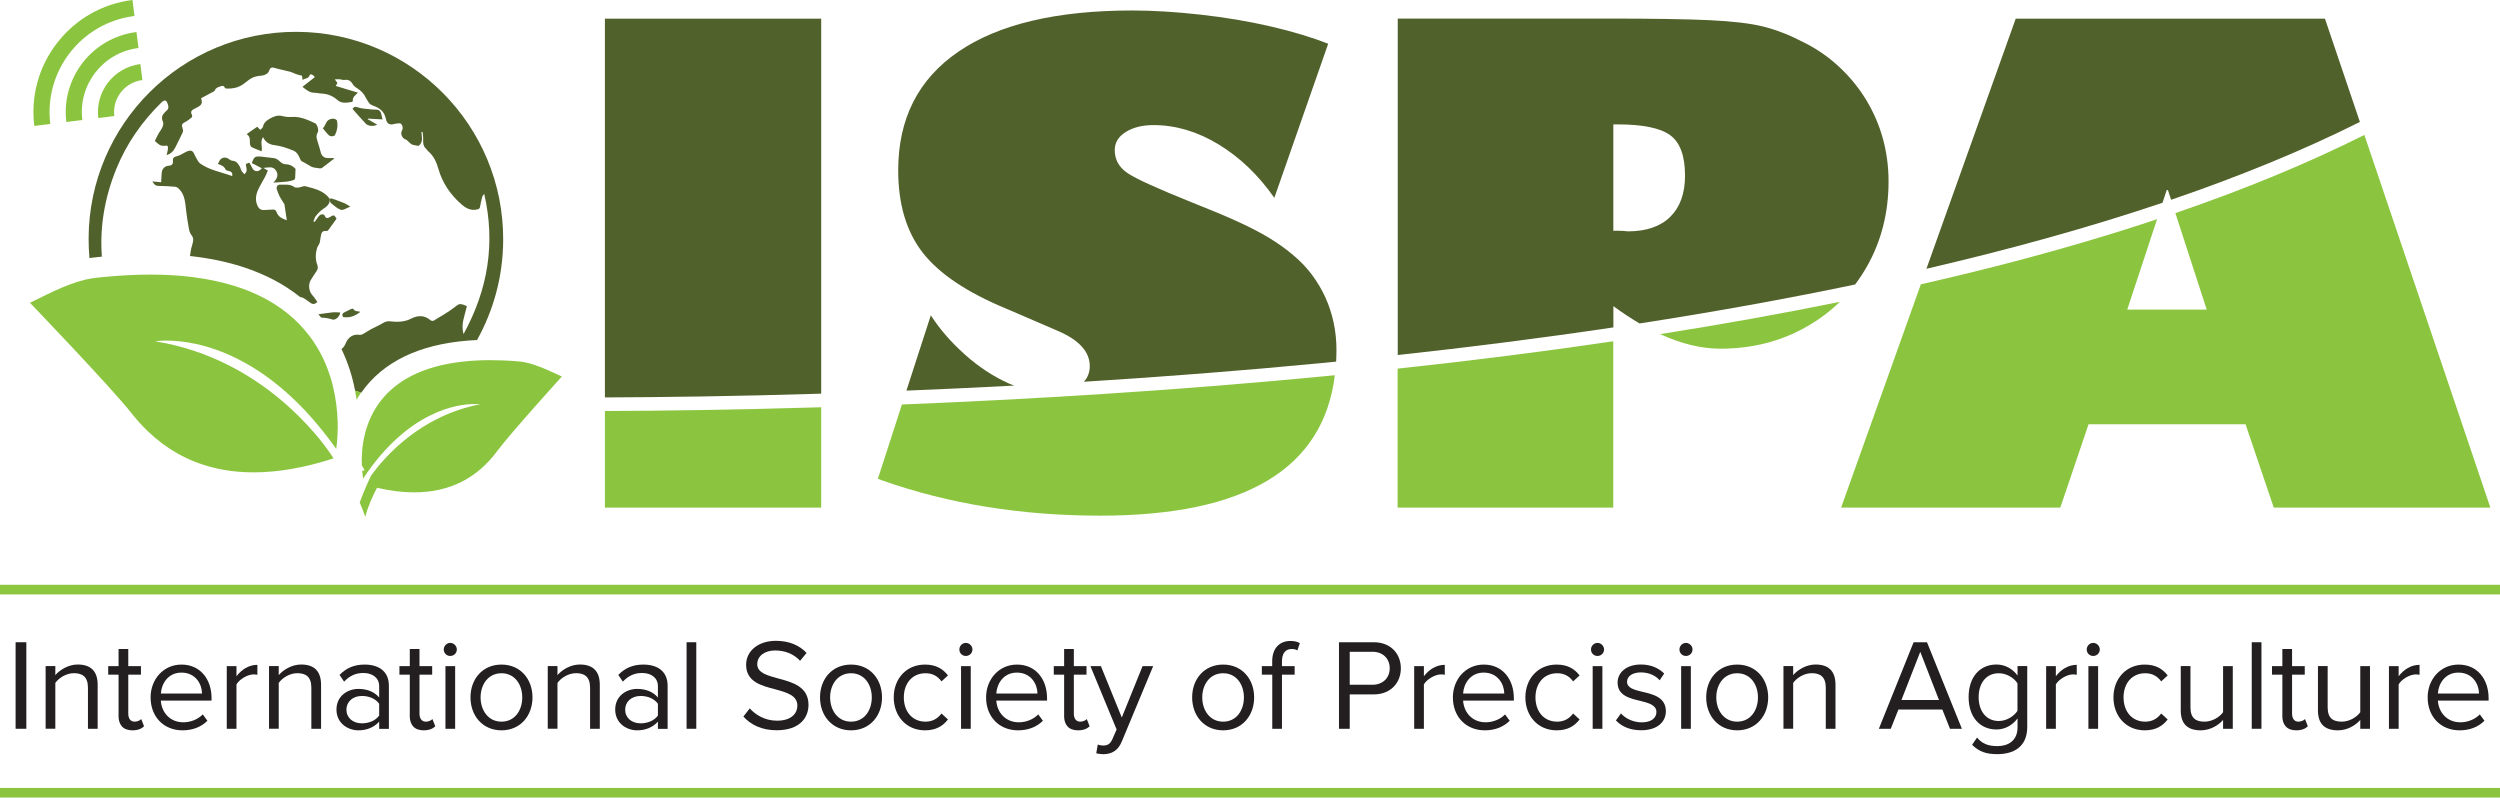
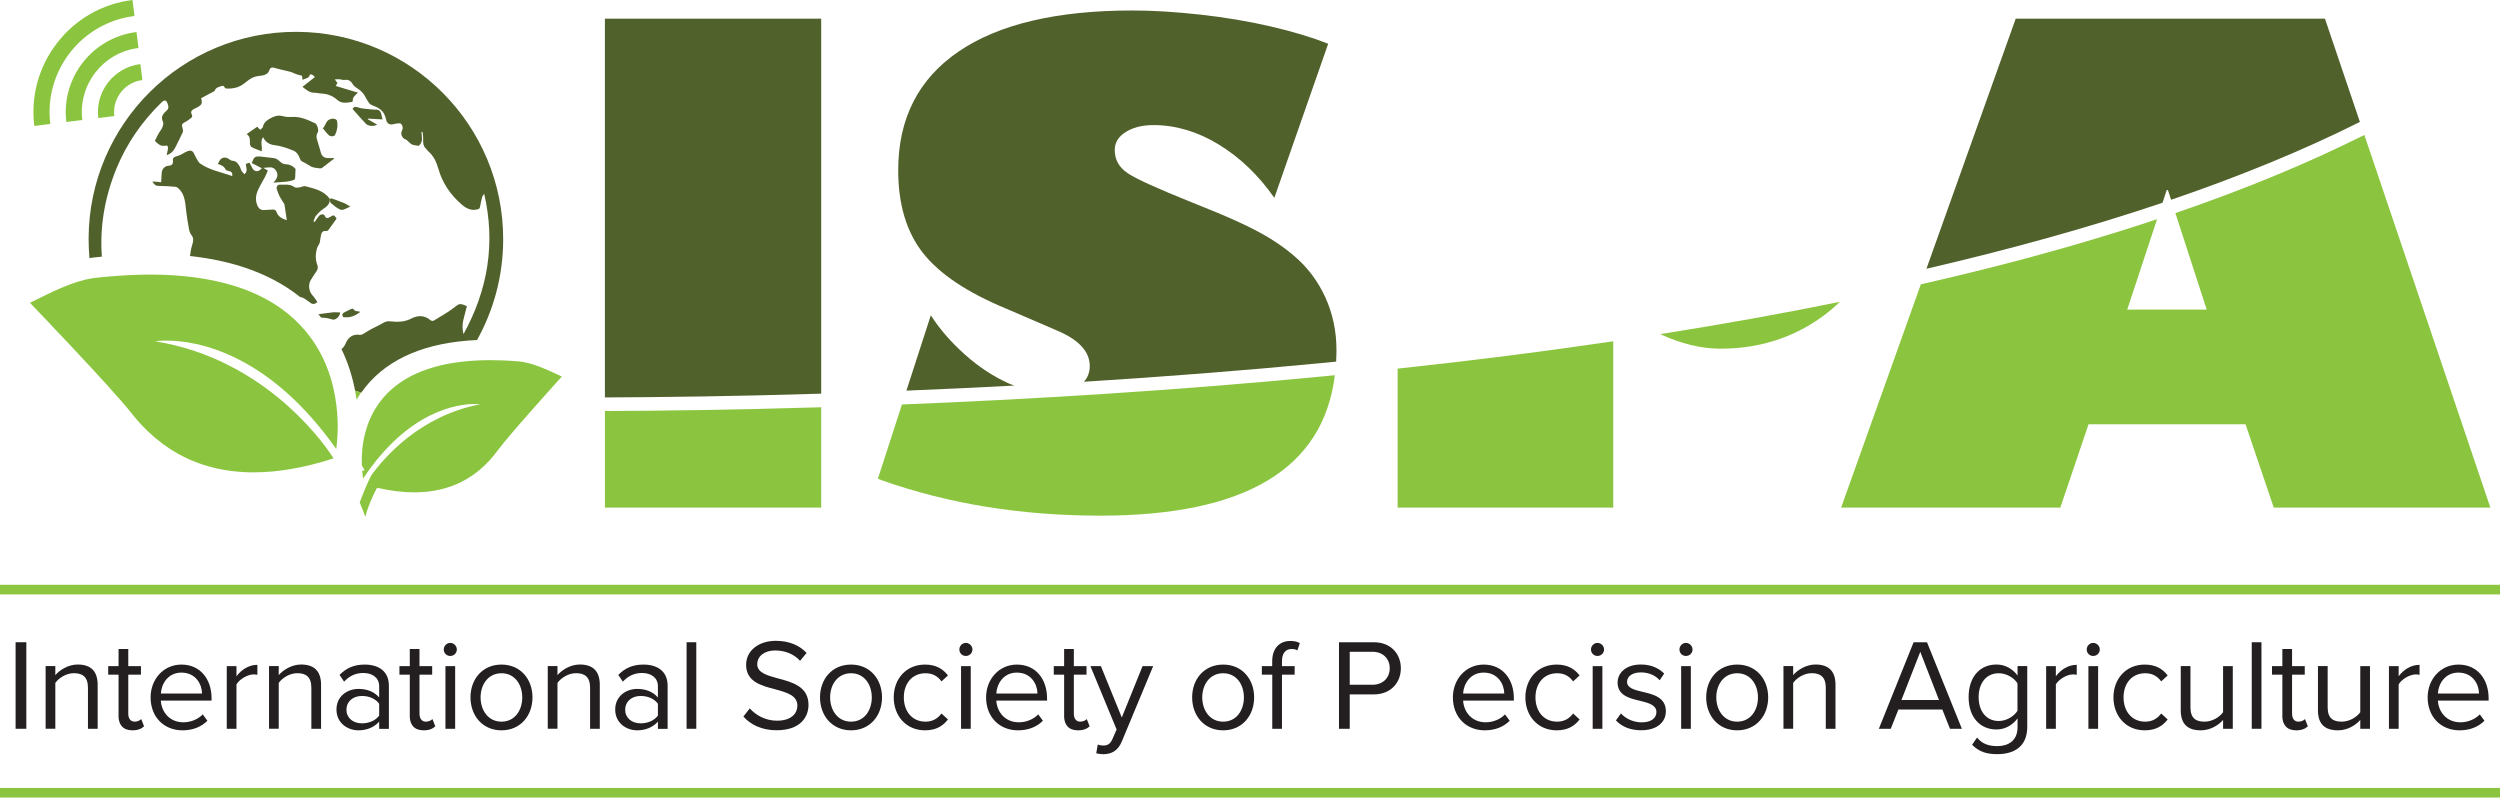
<svg xmlns="http://www.w3.org/2000/svg" id="Layer_1" data-name="Layer 1" viewBox="0 0 386.3 123.24">
  <defs>
    <style>
      .cls-1 {
        fill: #8dc63f;
      }

      .cls-2 {
        fill: #231f20;
      }

      .cls-3 {
        fill: #51612b;
      }

      .cls-4 {
        fill: #8bc53f;
      }
    </style>
  </defs>
  <g>
    <path class="cls-4" d="M20.78,2.47C12.59,3.49,6.76,10.97,7.77,19.15l-2.47.31c-.57-4.62.69-9.19,3.56-12.87S15.85.57,20.47,0l.31,2.47Z" />
    <path class="cls-4" d="M21.39,7.42c-5.46.67-9.35,5.66-8.67,11.12l-2.47.31c-.84-6.82,4.02-13.05,10.84-13.9l.31,2.47Z" />
    <path class="cls-4" d="M22,12.37c-2.73.34-4.67,2.83-4.34,5.56l-2.47.31c-.51-4.09,2.41-7.83,6.5-8.34l.31,2.47Z" />
  </g>
  <g>
    <path class="cls-4" d="M93.47,78.43h33.42v-15.5c-13.31.4-24.72.55-33.42.58v14.93Z" />
    <path class="cls-3" d="M126.89,2.88h-33.42v58.53c8.69-.03,20.11-.17,33.42-.58V2.88Z" />
    <path class="cls-3" d="M206.46,55.85c.03-.58.05-1.17.05-1.78,0-2.9-.58-5.62-1.73-8.15-1.16-2.52-2.77-4.66-4.85-6.41-1.12-.96-2.35-1.85-3.69-2.67-1.34-.82-2.98-1.68-4.93-2.57-1.95-.89-4.31-1.88-7.08-2.97-5.35-2.15-8.68-3.66-10-4.55-1.32-.89-1.98-2.08-1.98-3.56,0-1.16.57-2.09,1.71-2.8,1.14-.71,2.57-1.06,4.28-1.06,3.43,0,6.79,1,10.08,3,3.28,2,6.15,4.75,8.59,8.24l8.32-23.81c-2.51-.99-5.46-1.88-8.86-2.67-3.4-.79-7.03-1.4-10.89-1.83-3.86-.43-7.36-.64-10.5-.64-11.72,0-20.68,2.12-26.88,6.36-6.21,4.24-9.31,10.36-9.31,18.34,0,5.25,1.27,9.5,3.81,12.75,2.54,3.25,6.85,6.13,12.92,8.64l7.82,3.37c3.37,1.42,5.05,3.25,5.05,5.5,0,.93-.3,1.74-.9,2.41,11.88-.74,24.38-1.7,37.17-2.93.6-.06,1.2-.12,1.8-.18Z" />
    <path class="cls-3" d="M155.81,59.22c-2.34-1.06-4.58-2.53-6.71-4.43-2.13-1.9-3.89-3.92-5.27-6.07l-3.77,11.64c5.34-.22,10.91-.47,16.66-.78-.3-.12-.6-.22-.91-.36Z" />
    <path class="cls-4" d="M139.37,62.49l-3.72,11.49.79.3c10.26,3.6,21.45,5.4,33.57,5.4,22.4,0,34.47-7.24,36.25-21.7-.48.05-.95.1-1.43.14-23.49,2.27-45.99,3.6-65.46,4.38Z" />
    <path class="cls-4" d="M265.82,53.88c4.88,0,9.32-1.12,13.29-3.37,1.93-1.09,3.65-2.38,5.18-3.87-8.85,1.8-18.11,3.47-27.77,4.99,3.24,1.48,6.35,2.25,9.3,2.25Z" />
    <path class="cls-4" d="M215.96,78.43h33.32v-25.7c-10.65,1.58-21.77,2.99-33.32,4.23v21.46Z" />
-     <path class="cls-3" d="M249.28,47.29c1.38,1.02,2.73,1.9,4.06,2.69,11.07-1.71,22.26-3.71,33.31-6.02.65-.86,1.25-1.77,1.8-2.73,2.24-3.94,3.37-8.34,3.37-13.2,0-2.31-.3-4.53-.89-6.66-.59-2.13-1.47-4.13-2.62-6.02-1.16-1.88-2.56-3.58-4.21-5.1-1.65-1.52-3.45-2.75-5.4-3.71-2.15-1.12-4.22-1.93-6.21-2.43-2-.5-4.76-.82-8.29-.99-3.53-.17-8.86-.25-15.99-.25h-32.23v51.99c10.76-1.17,21.96-2.58,33.32-4.27v-3.3ZM249.28,19.22h.64c3.93,0,6.65.56,8.17,1.68,1.52,1.12,2.28,3.2,2.28,6.24,0,2.74-.76,4.86-2.28,6.36-1.52,1.5-3.71,2.25-6.58,2.25-.23-.03-.45-.06-.64-.07-.2-.02-.51-.03-.94-.03h-.64v-16.44Z" />
    <path class="cls-3" d="M334.79,29.37h.2l.49,1.5c10.43-3.57,20.26-7.56,29.17-12.03l-5.4-15.96h-47.78l-13.8,38.65c12.61-2.93,24.9-6.3,36.48-10.2l.65-1.96Z" />
    <path class="cls-4" d="M336.14,32.93l4.84,14.91h-12.28l4.61-13.97c-7.27,2.42-14.99,4.7-23.2,6.83-4.3,1.12-8.74,2.19-13.3,3.23l-12.32,34.5h33.87l4.36-12.87h24.26l4.36,12.87h33.47l-19.47-57.58c-8.63,4.33-18.36,8.36-29.18,12.07Z" />
  </g>
  <rect class="cls-1" y="90.36" width="386.3" height="1.49" />
  <rect class="cls-4" y="121.75" width="386.3" height="1.49" />
  <g>
    <path class="cls-3" d="M38.62,22.19c.01.19.11.47.26.54.48.25,1,.43,1.55.65.14-.79-.27-1.5.22-2.19.35.78,1.01,1.15,1.72,1.23,1.09.13,2.1.48,3.08.91.24.11.45.34.6.57.24.34.33.92.63,1.05.5.22.92.54,1.38.78.38.2.87.21,1.31.28.13.02.3,0,.4-.07.63-.47,1.24-.96,1.88-1.45-.08-.04-.11-.07-.13-.07-.3,0-.61,0-.91,0-.48,0-.88-.31-1.02-.78-.19-.66-.35-1.34-.58-1.99-.16-.45-.14-.82.1-1.23.18-.29-.1-1.23-.41-1.37-1.15-.53-2.29-1.08-3.63-.98-.49.04-1-.02-1.47-.14-.73-.19-1.35.09-1.92.41-.47.26-.93.62-1.05,1.25-.03.17-.27.31-.43.47-.16-.17-.26-.28-.45-.48-.52.37-1.03.72-1.64,1.14.64.42.47.97.51,1.47Z" />
    <path class="cls-3" d="M15.74,39.63c-.34-4.55.42-9.06,2.22-13.51,1.59-3.92,3.96-7.32,6.98-10.28.51-.49.77-.4,1,.28.16.45.09.77-.28,1.05-.1.08-.18.18-.27.28q-.58.59-.22,1.33c.18.37-.09,1.01-.32,1.32-.37.49-.62,1.07-.9,1.62-.02.04.08.16.14.22.23.18.45.39.7.51.19.09.43.07.65.08.15,0,.37-.07.42,0,.09.11.11.32.09.47-.04.31-.13.62-.2.97.69-.21,1.09-.67,1.38-1.27.37-.77.78-1.52,1.12-2.29.08-.19,0-.48-.07-.69-.15-.42-.03-.64.37-.83.39-.19.74-.48,1.09-.76.06-.05.07-.26.02-.36-.22-.41-.15-.68.27-.91.2-.11.41-.19.6-.3.67-.38.76-.6.55-1.39.57-.3,1.16-.61,1.75-.93.14-.07.32-.15.37-.28.14-.37.44-.47.77-.58.31-.11.6-.26.78.2.03.08.25.11.38.11.84.02,1.63-.14,2.34-.61.51-.34.97-.79,1.51-1.06.44-.22.98-.29,1.48-.34.46-.05.97-.3,1.11-.73.15-.44.35-.61.85-.46.78.24,1.6.38,2.39.59.33.09.64.27.97.38.28.1.57.16.88.24.03.18.06.38.1.66.37-.3.91-.17,1.09-.74.08-.26.55-.09.79.3-.62.48-1.23.97-1.91,1.5.63.48,1.1.9,1.81.91.38,0,.77.11,1.15.13.96.03,1.76.38,2.48,1.02.64.56,1.45.39,2.21.27.05,0,.13-.08.13-.12-.07-.62.41-.93.8-1.31-1.17-.35-2.3-.69-3.43-1.04.07-.12.18-.32.26-.46-.16-.21-.29-.38-.41-.55.22-.01.44-.04.66-.03.29.02.58.15.86.11.65-.1,1,.21,1.3.72.14.23.39.42.64.57.61.37,1.06.86,1.36,1.51.11.23.28.43.4.65.17.32.46.43.79.56.88.32,1.61.85,1.84,1.84.04.16.08.31.13.47.17.47.57.65,1.05.52.32-.09.66-.13,1-.14.3-.01.57.61.42.96-.12.29-.27.55-.12.91.14.33.3.52.64.64.2.07.34.29.52.43.15.12.29.28.47.35.27.1.56.12.85.18.06.01.12.02.14.02.78-.6.46-1.4.44-2.15.06,0,.11,0,.17,0,.04.34.11.69.1,1.03-.02.57-.05,1.12.43,1.55.12.11.19.27.31.37.86.72,1.3,1.66,1.6,2.73.62,2.19,1.87,4.02,3.58,5.51.68.59,1.47,1.04,2.46.77.23-.06.36-.13.4-.38.09-.51.2-1.01.33-1.51.05-.18.17-.35.32-.5,1.75,7.6.6,14.75-3.2,21.67-.21-.84-.18-1.53-.02-2.23.17-.7.36-1.4.54-2.09-1.14-.52-1.21-.37-1.95.2-1,.77-2.12,1.38-3.2,2.05-.07.05-.21.01-.31,0-.06,0-.12-.05-.17-.09-.97-.79-1.93-.78-3.04-.21-.98.51-2.11.52-3.21.39-.44-.05-.79.08-1.16.31-.56.34-1.18.59-1.75.9-.42.22-.8.5-1.22.73-.16.09-.36.17-.53.15-1.1-.16-1.81.39-2.19,1.32-.16.4-.38.68-.65.87,1.06,2.2,1.72,4.4,2.11,6.45.32.09.63.2.93.32.23-.32.47-.65.72-.96,3.6-4.43,9.37-6.84,17.19-7.2,2.55-4.58,4.02-9.85,4.04-15.46.07-17.69-14.21-32.09-31.9-32.16-17.69-.07-32.09,14.21-32.16,31.9,0,1.03.04,2.05.13,3.06.2-.03.39-.06.59-.08.44-.05.88-.09,1.32-.14Z" />
    <path class="cls-3" d="M58.28,19.26c-.52-.3-.99-.57-1.46-.84.02-.03.03-.06.05-.09.73.04,1.45.08,2.24.12-.08-.33-.14-.55-.18-.76-.08-.44-.29-.73-.79-.75-.37,0-.74-.02-1.1-.07-.58-.07-1.19-.08-1.73-.28-.46-.17-.67-.04-.84.24.7.79,1.37,1.56,2.06,2.29.36.38,1.26.45,1.76.13Z" />
    <path class="cls-3" d="M53,48.99c1.03.17,1.87-.16,2.67-.79-.38-.18-.85,0-1.06-.46-.02-.05-.23-.05-.32-.01-.34.15-.67.35-1.01.5-.37.16-.48.38-.27.77Z" />
    <path class="cls-3" d="M51.77,20.85c.34-.68.45-1.4.31-2.14-.01-.07-.05-.16-.11-.2-.43-.36-1.3-.12-1.54.41-.12.26-.27.51-.41.77-.06.03-.11.06-.17.09.32.38.61.8.98,1.13.26.24.83.16.94-.05Z" />
    <path class="cls-3" d="M51.38,49.37c.46.16,1.15-.49,1.19-1.08-.39-.01-.76-.07-1.12-.03-.76.08-1.51.2-2.26.3.15.17.3.34.45.52.58,0,1.16.1,1.75.3Z" />
    <path class="cls-3" d="M46.37,45.89c.26.04.5.13.69.26.31.23.63.45.95.67q.51.36,1.03-.16c-.24-.34-.46-.71-.75-1.02-.57-.61-.71-1.68-.25-2.4.29-.45.56-.9.87-1.34.23-.32.25-.64.11-1-.32-.86-.27-1.74-.02-2.6.04-.15.15-.27.22-.41.07-.15.16-.29.2-.45.08-.39.1-.8.2-1.19.09-.37.3-.63.76-.55.1.02.26-.03.32-.1.41-.55.81-1.11,1.21-1.67.04-.05.06-.11.09-.16-.38-.58-.42-.6-.98-.25-.38.23-.66.3-.86-.22-.12-.29-.69-.21-.9.1-.21.3-.43.6-.65.9-.06-.03-.11-.06-.17-.09.12-.28.18-.61.36-.83.31-.38.65-.76,1.05-1.03.6-.4,1.16-.78,1.12-1.61,0,0,0,0,0,0-.92-1.29-2.37-1.59-3.76-1.96-.3-.08-.68.15-1.03.19-.22.03-.52.05-.68-.06-.69-.52-1.48-.34-2.24-.38-.4-.02-.61.39-.47.77.13.35.24.71.41,1.03.21.41.48.78.75,1.22.11.74.24,1.58.37,2.48-.71-.24-1.33-.52-1.58-1.26-.1-.28-.27-.41-.58-.39-.41.03-.83.03-1.25.07-.57.06-.91-.18-1.14-.71-.38-.88-.22-1.71.16-2.51.3-.64.68-1.24,1.01-1.87.17-.32.3-.66.45-1.01-.25-.15-.44-.26-.69-.41.7-.03,1.39-.31,1.88.32.53.69.28,1.35-.35,1.96.81-.06,1.5-.09,2.19-.17.35-.04.7-.15,1.03-.26.08-.03.15-.19.16-.3.03-.43.04-.87.06-1.39-.37-.42-.9-.73-1.63-.73-.3,0-.64-.27-.88-.5-.27-.25-.54-.42-.92-.45-.62-.05-1.24-.17-1.87-.22-.98-.08-1.09,0-1.47.99.52.27,1.05.54,1.57.81-.09.08-.23.24-.4.34-.37.23-.83.08-1.04-.3-.16-.3-.32-.59-.49-.91-.19.07-.36.13-.54.2-.03.52.39,1.05-.22,1.59-.15-.16-.33-.31-.45-.5-.12-.2-.15-.46-.27-.67-.26-.44-.51-.88-1.13-.91-.21,0-.44-.18-.63-.31-.46-.32-1.08-.21-1.37.29-.09.15-.15.31-.26.52.52.16.98.35,1.21.88.04.1.27.16.42.19.43.07.68.27.58.8-1.66-.62-3.46-.89-4.96-1.95-.17-.12-.29-.32-.4-.51-.2-.34-.4-.7-.56-1.06-.2-.44-.57-.48-.92-.35-.4.14-.75.4-1.13.58-.24.12-.5.19-.76.27-.31.1-.48.27-.43.64.07.5-.14.75-.68.78-.59.04-1,.5-1.05,1.11-.04.43-.05.86-.08,1.44-.44-.04-.88-.09-1.36-.13.21.33.37.68.9.69.88.01,1.76.07,2.64.14.18.01.38.15.52.28.97.92,1.01,2.16,1.15,3.38.11.94.26,1.87.43,2.8.06.34.17.72.38.98.41.5.31.95.14,1.51-.18.58-.29,1.16-.35,1.75,2.94.32,5.65.88,8.11,1.67,3.41,1.1,6.39,2.66,8.89,4.65Z" />
    <path class="cls-3" d="M52.69,32.42c.35.11.85-.27,1.44-.49-.41-.24-.68-.44-.98-.56-.62-.26-1.26-.48-1.9-.7-.08-.03-.19.04-.29.07.04.22.02.52.15.62.49.4.99.87,1.57,1.05Z" />
    <path class="cls-4" d="M50.96,30.73s0,0,0,.01c0,0,0,0,0,0,0,0,0,0,0-.01Z" />
    <path class="cls-4" d="M55.8,60.67c-.3-.12-.61-.23-.93-.32.09.48.17.95.23,1.41.21-.37.45-.73.7-1.1Z" />
    <g>
      <path class="cls-4" d="M80.08,55.84c-1.53-.13-2.96-.19-4.3-.19-1.52,0-2.93.08-4.23.22-6.54.72-10.39,3.13-12.64,5.97-.63.79-1.13,1.62-1.53,2.45-.46.95-.78,1.91-1.01,2.84-.45,1.84-.51,3.54-.46,4.79l.44.74-.39.12c.07.72.16,1.15.16,1.15,7.01-10.56,14.7-11.5,17.23-11.5.55,0,.85.04.85.04-9.33,1.79-14.84,8.21-16.88,11.05,0,0-.94,1.93-1.74,4.12.31.73.6,1.47.87,2.22.4-1.62,1.19-3.33,1.81-4.49,2.06.48,3.98.71,5.75.71,5.62,0,9.81-2.32,12.82-6.38,2.06-2.78,9.99-11.52,9.99-11.52-2.41-1.11-4.61-2.17-6.75-2.35Z" />
      <path class="cls-4" d="M47.89,52.01c-.47-.62-.98-1.23-1.55-1.83-1.1-1.15-2.4-2.23-3.94-3.2-1.67-1.05-3.62-1.98-5.9-2.71-2-.64-4.25-1.14-6.78-1.46-2-.25-4.17-.38-6.52-.38-2.18,0-4.52.12-7.04.36-.46.04-.91.09-1.38.14-.17.02-.33.04-.5.07-3.08.47-6.22,2.1-9.65,3.79,0,0,12.43,12.93,15.69,17.06.78.99,1.6,1.9,2.47,2.74,2.82,2.72,6.15,4.65,10.03,5.63,1.98.51,4.11.77,6.38.77,3.7,0,7.81-.69,12.34-2.16,0,0-.51-.85-1.54-2.19-.44-.58-.98-1.24-1.62-1.97-2.65-3.03-6.96-7.13-12.97-10.19-3.3-1.68-7.11-3.04-11.43-3.74,0,0,.64-.11,1.77-.11,2.21,0,6.3.43,11.22,2.96,3.93,2.02,8.38,5.37,12.82,10.91.5.62,1,1.27,1.5,1.95.22.3.44.6.66.91,0,0,.07-.38.13-1.06.05-.57.1-1.35.11-2.28,0-2.75-.4-6.83-2.35-10.82-.53-1.08-1.17-2.16-1.95-3.2Z" />
    </g>
  </g>
  <g>
    <path class="cls-2" d="M2.41,99.24h1.66v13.37h-1.66v-13.37Z" />
    <path class="cls-2" d="M13.59,106.27c0-1.7-.86-2.25-2.17-2.25-1.18,0-2.31.72-2.87,1.5v7.08h-1.5v-9.68h1.5v1.4c.68-.8,2.01-1.64,3.45-1.64,2.02,0,3.09,1.02,3.09,3.13v6.8h-1.5v-6.34Z" />
    <path class="cls-2" d="M18.32,110.59v-6.34h-1.6v-1.32h1.6v-2.65h1.5v2.65h1.96v1.32h-1.96v6.02c0,.72.32,1.24.98,1.24.42,0,.82-.18,1.02-.4l.44,1.12c-.38.36-.92.62-1.8.62-1.42,0-2.15-.82-2.15-2.27Z" />
    <path class="cls-2" d="M28.04,102.69c2.93,0,4.65,2.29,4.65,5.19v.38h-7.84c.12,1.82,1.4,3.35,3.49,3.35,1.1,0,2.23-.44,2.99-1.22l.72.98c-.96.96-2.27,1.48-3.85,1.48-2.87,0-4.93-2.06-4.93-5.09,0-2.81,2-5.07,4.77-5.07ZM24.86,107.16h6.36c-.02-1.44-.98-3.23-3.19-3.23-2.07,0-3.09,1.74-3.17,3.23Z" />
    <path class="cls-2" d="M35.04,102.93h1.5v1.56c.78-1.02,1.9-1.76,3.23-1.76v1.54c-.18-.04-.36-.06-.6-.06-.92,0-2.19.76-2.63,1.54v6.86h-1.5v-9.68Z" />
    <path class="cls-2" d="M48.11,106.27c0-1.7-.86-2.25-2.17-2.25-1.18,0-2.31.72-2.87,1.5v7.08h-1.5v-9.68h1.5v1.4c.68-.8,2.01-1.64,3.45-1.64,2.02,0,3.09,1.02,3.09,3.13v6.8h-1.5v-6.34Z" />
    <path class="cls-2" d="M58.59,111.51c-.8.88-1.9,1.34-3.21,1.34-1.64,0-3.39-1.1-3.39-3.21s1.74-3.19,3.39-3.19c1.32,0,2.43.42,3.21,1.32v-1.74c0-1.3-1.04-2.04-2.45-2.04-1.16,0-2.11.42-2.97,1.34l-.7-1.04c1.04-1.08,2.29-1.6,3.87-1.6,2.04,0,3.75.92,3.75,3.27v6.66h-1.5v-1.1ZM58.59,108.74c-.58-.8-1.6-1.2-2.67-1.2-1.4,0-2.39.88-2.39,2.12s.98,2.11,2.39,2.11c1.06,0,2.09-.4,2.67-1.2v-1.83Z" />
    <path class="cls-2" d="M63.32,110.59v-6.34h-1.6v-1.32h1.6v-2.65h1.5v2.65h1.96v1.32h-1.96v6.02c0,.72.32,1.24.98,1.24.42,0,.82-.18,1.02-.4l.44,1.12c-.38.36-.92.62-1.8.62-1.42,0-2.15-.82-2.15-2.27Z" />
    <path class="cls-2" d="M68.57,100.36c0-.56.46-1.02,1-1.02s1.02.46,1.02,1.02-.46,1-1.02,1-1-.44-1-1ZM68.83,102.93h1.5v9.68h-1.5v-9.68Z" />
    <path class="cls-2" d="M72.7,107.76c0-2.81,1.84-5.07,4.79-5.07s4.79,2.27,4.79,5.07-1.84,5.09-4.79,5.09-4.79-2.29-4.79-5.09ZM80.7,107.76c0-1.96-1.14-3.73-3.21-3.73s-3.23,1.76-3.23,3.73,1.16,3.75,3.23,3.75,3.21-1.76,3.21-3.75Z" />
    <path class="cls-2" d="M91.18,106.27c0-1.7-.86-2.25-2.17-2.25-1.18,0-2.31.72-2.87,1.5v7.08h-1.5v-9.68h1.5v1.4c.68-.8,2.01-1.64,3.45-1.64,2.02,0,3.09,1.02,3.09,3.13v6.8h-1.5v-6.34Z" />
    <path class="cls-2" d="M101.66,111.51c-.8.88-1.9,1.34-3.21,1.34-1.64,0-3.39-1.1-3.39-3.21s1.74-3.19,3.39-3.19c1.32,0,2.43.42,3.21,1.32v-1.74c0-1.3-1.04-2.04-2.45-2.04-1.16,0-2.11.42-2.97,1.34l-.7-1.04c1.04-1.08,2.29-1.6,3.87-1.6,2.04,0,3.75.92,3.75,3.27v6.66h-1.5v-1.1ZM101.66,108.74c-.58-.8-1.6-1.2-2.67-1.2-1.4,0-2.39.88-2.39,2.12s.98,2.11,2.39,2.11c1.06,0,2.09-.4,2.67-1.2v-1.83Z" />
    <path class="cls-2" d="M106.09,99.24h1.5v13.37h-1.5v-13.37Z" />
    <path class="cls-2" d="M115.85,109.46c.88.98,2.33,1.9,4.21,1.9,2.39,0,3.15-1.28,3.15-2.31,0-1.6-1.62-2.04-3.39-2.53-2.15-.56-4.53-1.16-4.53-3.79,0-2.21,1.96-3.71,4.59-3.71,2.04,0,3.63.68,4.75,1.87l-1,1.22c-1-1.1-2.41-1.6-3.87-1.6-1.6,0-2.75.86-2.75,2.12,0,1.34,1.54,1.74,3.25,2.21,2.19.58,4.67,1.26,4.67,4.07,0,1.95-1.32,3.93-4.93,3.93-2.33,0-4.03-.88-5.13-2.12l.98-1.26Z" />
    <path class="cls-2" d="M126.71,107.76c0-2.81,1.84-5.07,4.79-5.07s4.79,2.27,4.79,5.07-1.84,5.09-4.79,5.09-4.79-2.29-4.79-5.09ZM134.71,107.76c0-1.96-1.14-3.73-3.21-3.73s-3.23,1.76-3.23,3.73,1.16,3.75,3.23,3.75,3.21-1.76,3.21-3.75Z" />
    <path class="cls-2" d="M142.93,102.69c1.76,0,2.81.72,3.55,1.68l-1,.92c-.64-.88-1.46-1.26-2.47-1.26-2.06,0-3.35,1.58-3.35,3.73s1.28,3.75,3.35,3.75c1,0,1.82-.4,2.47-1.26l1,.92c-.74.96-1.78,1.68-3.55,1.68-2.89,0-4.83-2.21-4.83-5.09s1.94-5.07,4.83-5.07Z" />
    <path class="cls-2" d="M148.24,100.36c0-.56.46-1.02,1-1.02s1.02.46,1.02,1.02-.46,1-1.02,1-1-.44-1-1ZM148.5,102.93h1.5v9.68h-1.5v-9.68Z" />
    <path class="cls-2" d="M157.14,102.69c2.93,0,4.65,2.29,4.65,5.19v.38h-7.84c.12,1.82,1.4,3.35,3.49,3.35,1.1,0,2.23-.44,2.99-1.22l.72.98c-.96.96-2.27,1.48-3.85,1.48-2.87,0-4.93-2.06-4.93-5.09,0-2.81,2-5.07,4.77-5.07ZM153.95,107.16h6.36c-.02-1.44-.98-3.23-3.19-3.23-2.07,0-3.09,1.74-3.17,3.23Z" />
    <path class="cls-2" d="M164.43,110.59v-6.34h-1.6v-1.32h1.6v-2.65h1.5v2.65h1.96v1.32h-1.96v6.02c0,.72.32,1.24.98,1.24.42,0,.82-.18,1.02-.4l.44,1.12c-.38.36-.92.62-1.8.62-1.42,0-2.15-.82-2.15-2.27Z" />
    <path class="cls-2" d="M170.46,115.2c.66,0,1.1-.22,1.44-1.02l.64-1.46-4.05-9.79h1.62l3.23,7.94,3.21-7.94h1.64l-4.85,11.65c-.58,1.4-1.56,1.95-2.85,1.96-.32,0-.82-.06-1.1-.14l.24-1.36c.22.1.58.16.82.16Z" />
    <path class="cls-2" d="M184.21,107.76c0-2.81,1.84-5.07,4.79-5.07s4.79,2.27,4.79,5.07-1.84,5.09-4.79,5.09-4.79-2.29-4.79-5.09ZM192.21,107.76c0-1.96-1.14-3.73-3.21-3.73s-3.23,1.76-3.23,3.73,1.16,3.75,3.23,3.75,3.21-1.76,3.21-3.75Z" />
    <path class="cls-2" d="M196.58,104.25h-1.6v-1.32h1.6v-.74c0-2,1.12-3.15,2.81-3.15.56,0,1.08.1,1.46.34l-.38,1.12c-.24-.14-.52-.22-.86-.22-.98,0-1.52.68-1.52,1.91v.74h1.96v1.32h-1.96v8.36h-1.5v-8.36Z" />
    <path class="cls-2" d="M206.9,99.24h5.37c2.69,0,4.19,1.84,4.19,4.03s-1.54,4.03-4.19,4.03h-3.71v5.31h-1.66v-13.37ZM212.07,100.72h-3.51v5.09h3.51c1.58,0,2.67-1.04,2.67-2.55s-1.08-2.55-2.67-2.55Z" />
-     <path class="cls-2" d="M218.52,102.93h1.5v1.56c.78-1.02,1.9-1.76,3.23-1.76v1.54c-.18-.04-.36-.06-.6-.06-.92,0-2.19.76-2.63,1.54v6.86h-1.5v-9.68Z" />
    <path class="cls-2" d="M229.27,102.69c2.93,0,4.65,2.29,4.65,5.19v.38h-7.84c.12,1.82,1.4,3.35,3.49,3.35,1.1,0,2.23-.44,2.99-1.22l.72.98c-.96.96-2.27,1.48-3.85,1.48-2.87,0-4.93-2.06-4.93-5.09,0-2.81,2-5.07,4.77-5.07ZM226.08,107.16h6.36c-.02-1.44-.98-3.23-3.19-3.23-2.07,0-3.09,1.74-3.17,3.23Z" />
    <path class="cls-2" d="M240.53,102.69c1.76,0,2.81.72,3.55,1.68l-1,.92c-.64-.88-1.46-1.26-2.47-1.26-2.06,0-3.35,1.58-3.35,3.73s1.28,3.75,3.35,3.75c1,0,1.82-.4,2.47-1.26l1,.92c-.74.96-1.78,1.68-3.55,1.68-2.89,0-4.83-2.21-4.83-5.09s1.94-5.07,4.83-5.07Z" />
    <path class="cls-2" d="M245.84,100.36c0-.56.46-1.02,1-1.02s1.02.46,1.02,1.02-.46,1-1.02,1-1-.44-1-1ZM246.1,102.93h1.5v9.68h-1.5v-9.68Z" />
    <path class="cls-2" d="M250.47,110.24c.64.74,1.87,1.38,3.19,1.38,1.48,0,2.29-.66,2.29-1.6,0-1.06-1.18-1.4-2.49-1.72-1.64-.38-3.51-.82-3.51-2.83,0-1.5,1.3-2.79,3.61-2.79,1.64,0,2.81.62,3.59,1.4l-.7,1.04c-.58-.7-1.64-1.22-2.89-1.22-1.32,0-2.15.6-2.15,1.46,0,.94,1.1,1.24,2.37,1.54,1.68.38,3.63.86,3.63,3.01,0,1.62-1.3,2.93-3.81,2.93-1.58,0-2.93-.48-3.91-1.52l.78-1.08Z" />
    <path class="cls-2" d="M259.51,100.36c0-.56.46-1.02,1-1.02s1.02.46,1.02,1.02-.46,1-1.02,1-1-.44-1-1ZM259.77,102.93h1.5v9.68h-1.5v-9.68Z" />
    <path class="cls-2" d="M263.64,107.76c0-2.81,1.84-5.07,4.79-5.07s4.79,2.27,4.79,5.07-1.84,5.09-4.79,5.09-4.79-2.29-4.79-5.09ZM271.64,107.76c0-1.96-1.14-3.73-3.21-3.73s-3.23,1.76-3.23,3.73,1.16,3.75,3.23,3.75,3.21-1.76,3.21-3.75Z" />
    <path class="cls-2" d="M282.12,106.27c0-1.7-.86-2.25-2.17-2.25-1.18,0-2.31.72-2.87,1.5v7.08h-1.5v-9.68h1.5v1.4c.68-.8,2-1.64,3.45-1.64,2.03,0,3.09,1.02,3.09,3.13v6.8h-1.5v-6.34Z" />
    <path class="cls-2" d="M300.12,109.64h-6.78l-1.18,2.97h-1.84l5.37-13.37h2.07l5.39,13.37h-1.84l-1.18-2.97ZM293.82,108.16h5.79l-2.89-7.44-2.91,7.44Z" />
    <path class="cls-2" d="M305.49,113.97c.8.96,1.76,1.32,3.15,1.32,1.6,0,3.11-.78,3.11-2.91v-1.38c-.7.98-1.88,1.72-3.25,1.72-2.53,0-4.31-1.88-4.31-5.01s1.76-5.03,4.31-5.03c1.3,0,2.47.64,3.25,1.7v-1.46h1.5v9.4c0,3.21-2.25,4.21-4.61,4.21-1.64,0-2.77-.32-3.91-1.44l.76-1.12ZM311.74,105.59c-.52-.84-1.68-1.56-2.89-1.56-1.95,0-3.11,1.54-3.11,3.69s1.16,3.69,3.11,3.69c1.2,0,2.37-.74,2.89-1.58v-4.23Z" />
    <path class="cls-2" d="M316.17,102.93h1.5v1.56c.78-1.02,1.9-1.76,3.23-1.76v1.54c-.18-.04-.36-.06-.6-.06-.92,0-2.19.76-2.63,1.54v6.86h-1.5v-9.68Z" />
    <path class="cls-2" d="M322.44,100.36c0-.56.46-1.02,1-1.02s1.02.46,1.02,1.02-.46,1-1.02,1-1-.44-1-1ZM322.7,102.93h1.5v9.68h-1.5v-9.68Z" />
    <path class="cls-2" d="M331.4,102.69c1.76,0,2.81.72,3.55,1.68l-1,.92c-.64-.88-1.46-1.26-2.47-1.26-2.07,0-3.35,1.58-3.35,3.73s1.28,3.75,3.35,3.75c1,0,1.82-.4,2.47-1.26l1,.92c-.74.96-1.78,1.68-3.55,1.68-2.89,0-4.83-2.21-4.83-5.09s1.95-5.07,4.83-5.07Z" />
    <path class="cls-2" d="M343.51,111.25c-.74.84-2,1.6-3.45,1.6-2.03,0-3.09-.98-3.09-3.09v-6.84h1.5v6.38c0,1.71.86,2.21,2.17,2.21,1.18,0,2.31-.68,2.87-1.46v-7.12h1.5v9.68h-1.5v-1.36Z" />
    <path class="cls-2" d="M347.94,99.24h1.5v13.37h-1.5v-13.37Z" />
    <path class="cls-2" d="M352.67,110.59v-6.34h-1.6v-1.32h1.6v-2.65h1.5v2.65h1.96v1.32h-1.96v6.02c0,.72.32,1.24.98,1.24.42,0,.82-.18,1.02-.4l.44,1.12c-.38.36-.92.62-1.8.62-1.42,0-2.15-.82-2.15-2.27Z" />
    <path class="cls-2" d="M364.71,111.25c-.74.84-2,1.6-3.45,1.6-2.03,0-3.09-.98-3.09-3.09v-6.84h1.5v6.38c0,1.71.86,2.21,2.17,2.21,1.18,0,2.31-.68,2.87-1.46v-7.12h1.5v9.68h-1.5v-1.36Z" />
    <path class="cls-2" d="M369.14,102.93h1.5v1.56c.78-1.02,1.9-1.76,3.23-1.76v1.54c-.18-.04-.36-.06-.6-.06-.92,0-2.19.76-2.63,1.54v6.86h-1.5v-9.68Z" />
    <path class="cls-2" d="M379.89,102.69c2.93,0,4.65,2.29,4.65,5.19v.38h-7.84c.12,1.82,1.4,3.35,3.49,3.35,1.1,0,2.23-.44,2.99-1.22l.72.98c-.96.96-2.27,1.48-3.85,1.48-2.87,0-4.93-2.06-4.93-5.09,0-2.81,2-5.07,4.77-5.07ZM376.7,107.16h6.36c-.02-1.44-.98-3.23-3.19-3.23-2.07,0-3.09,1.74-3.17,3.23Z" />
  </g>
</svg>